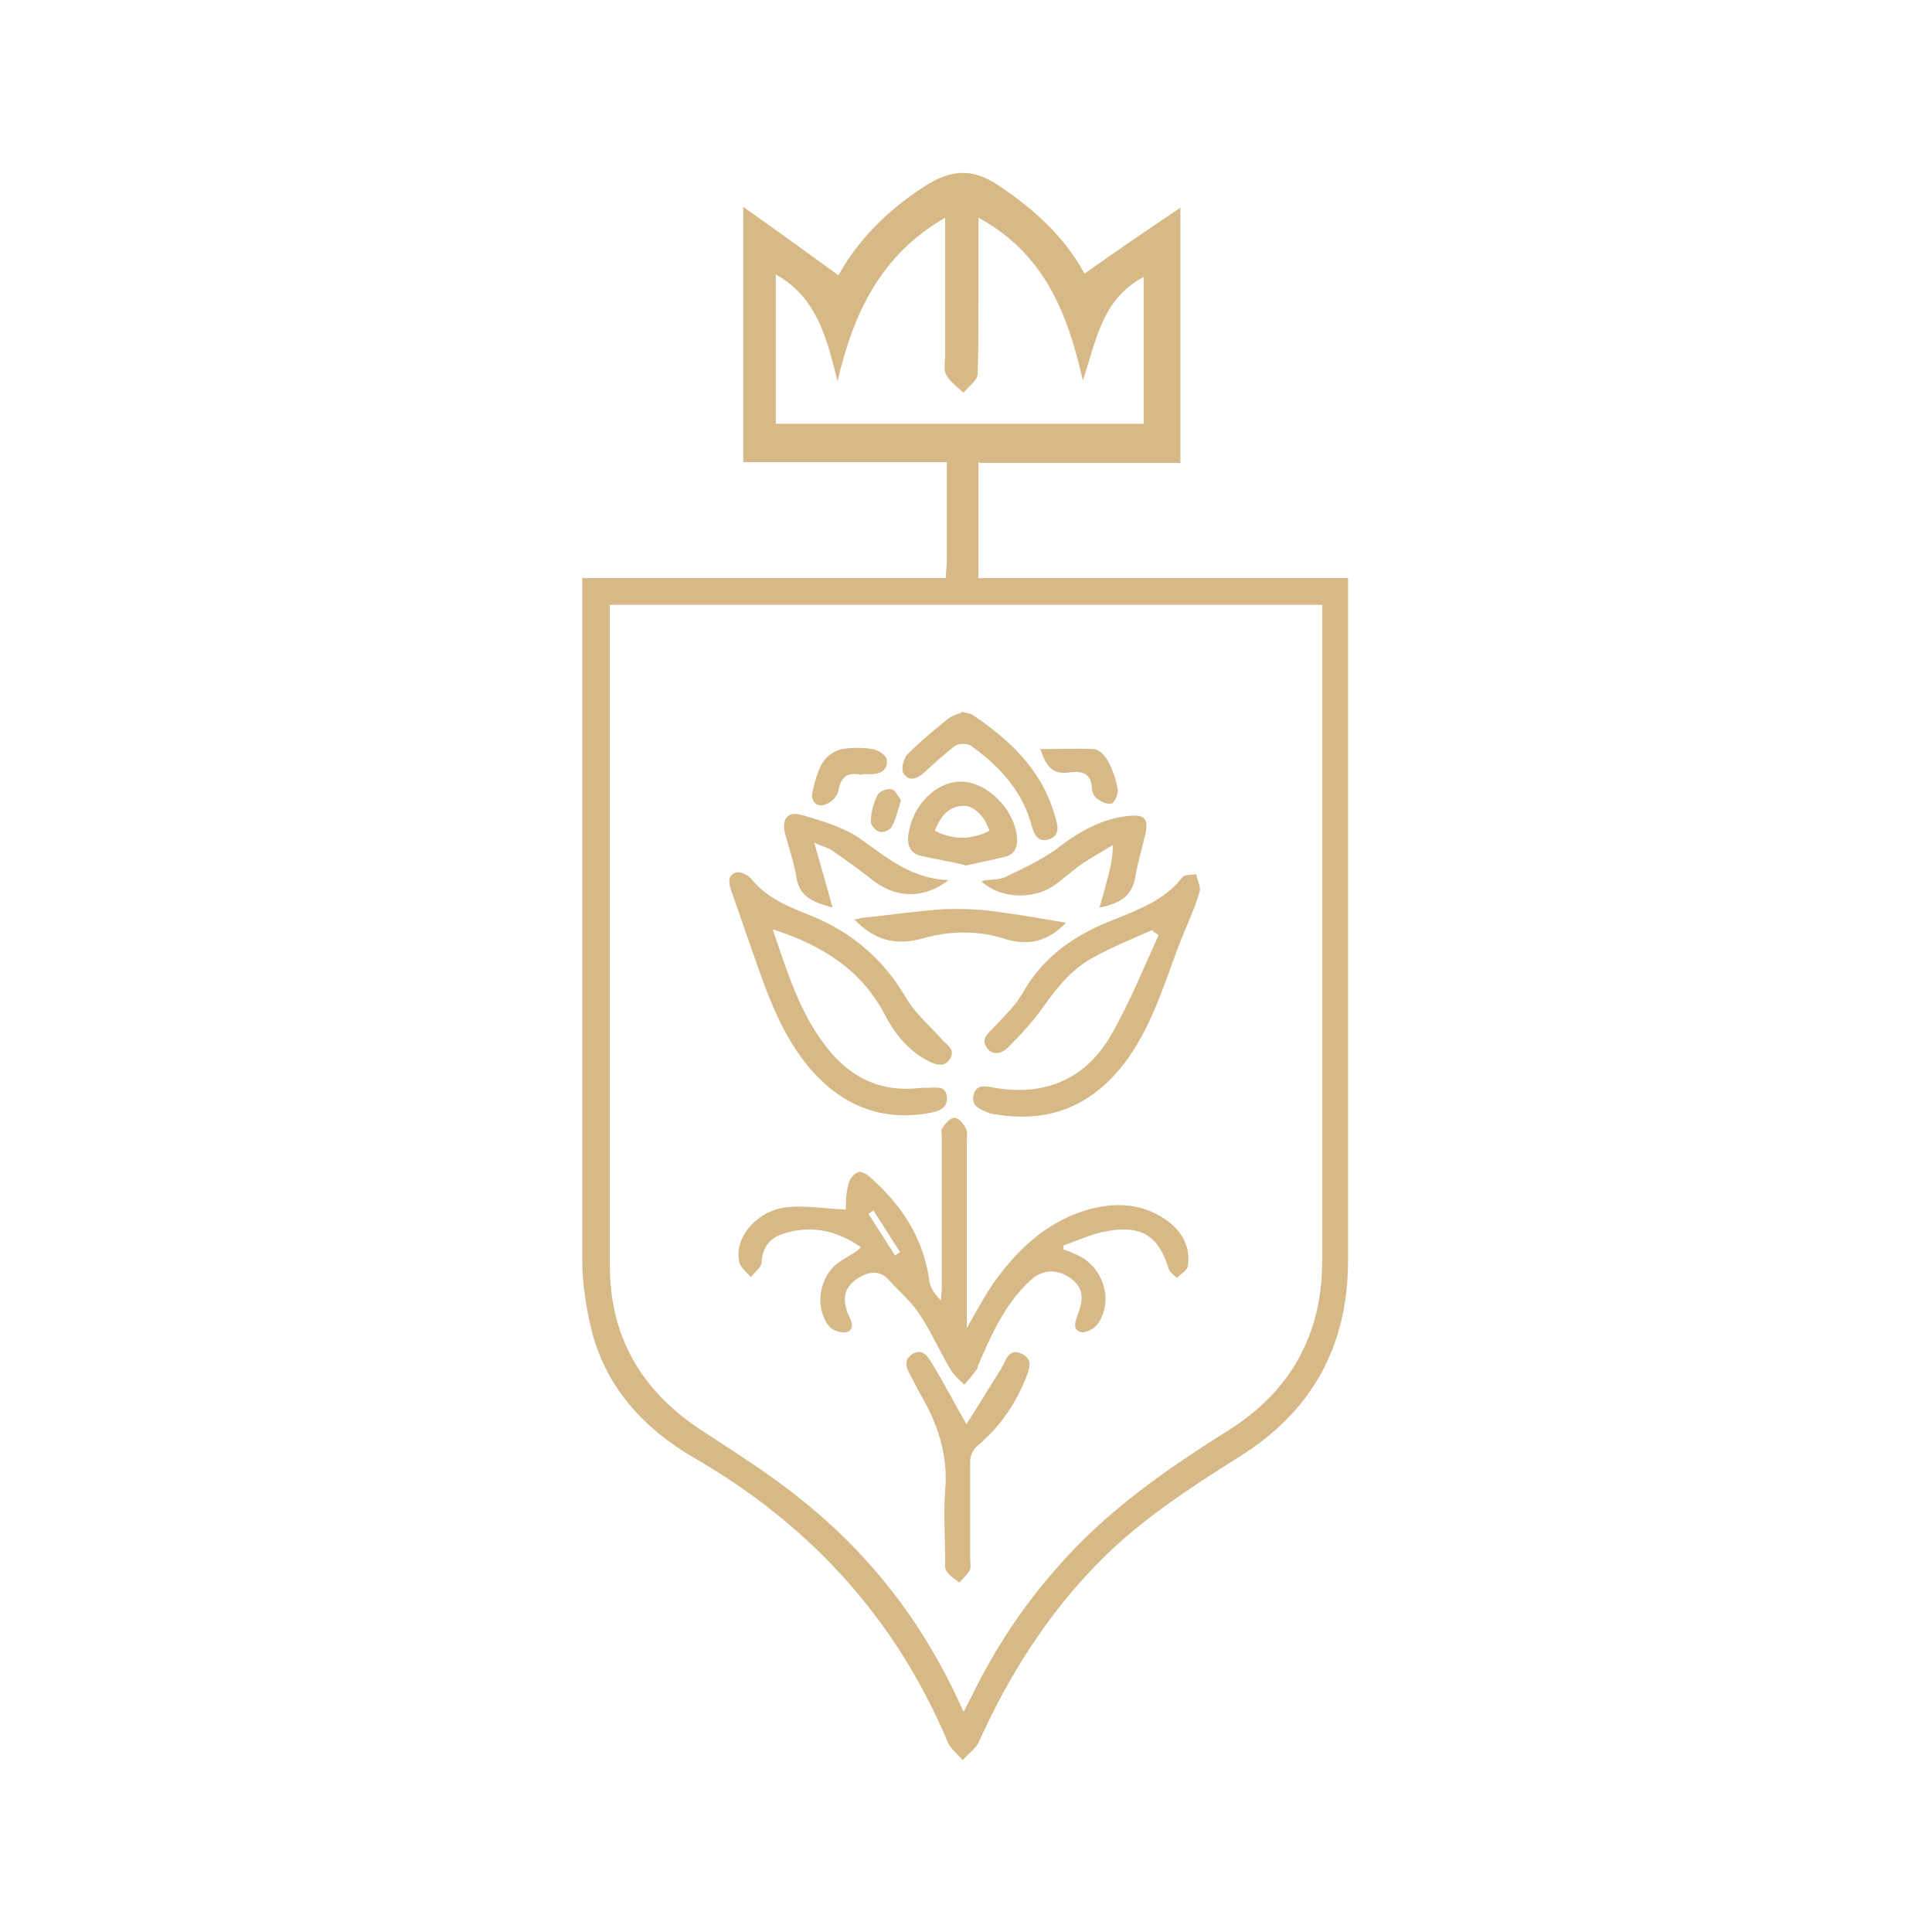
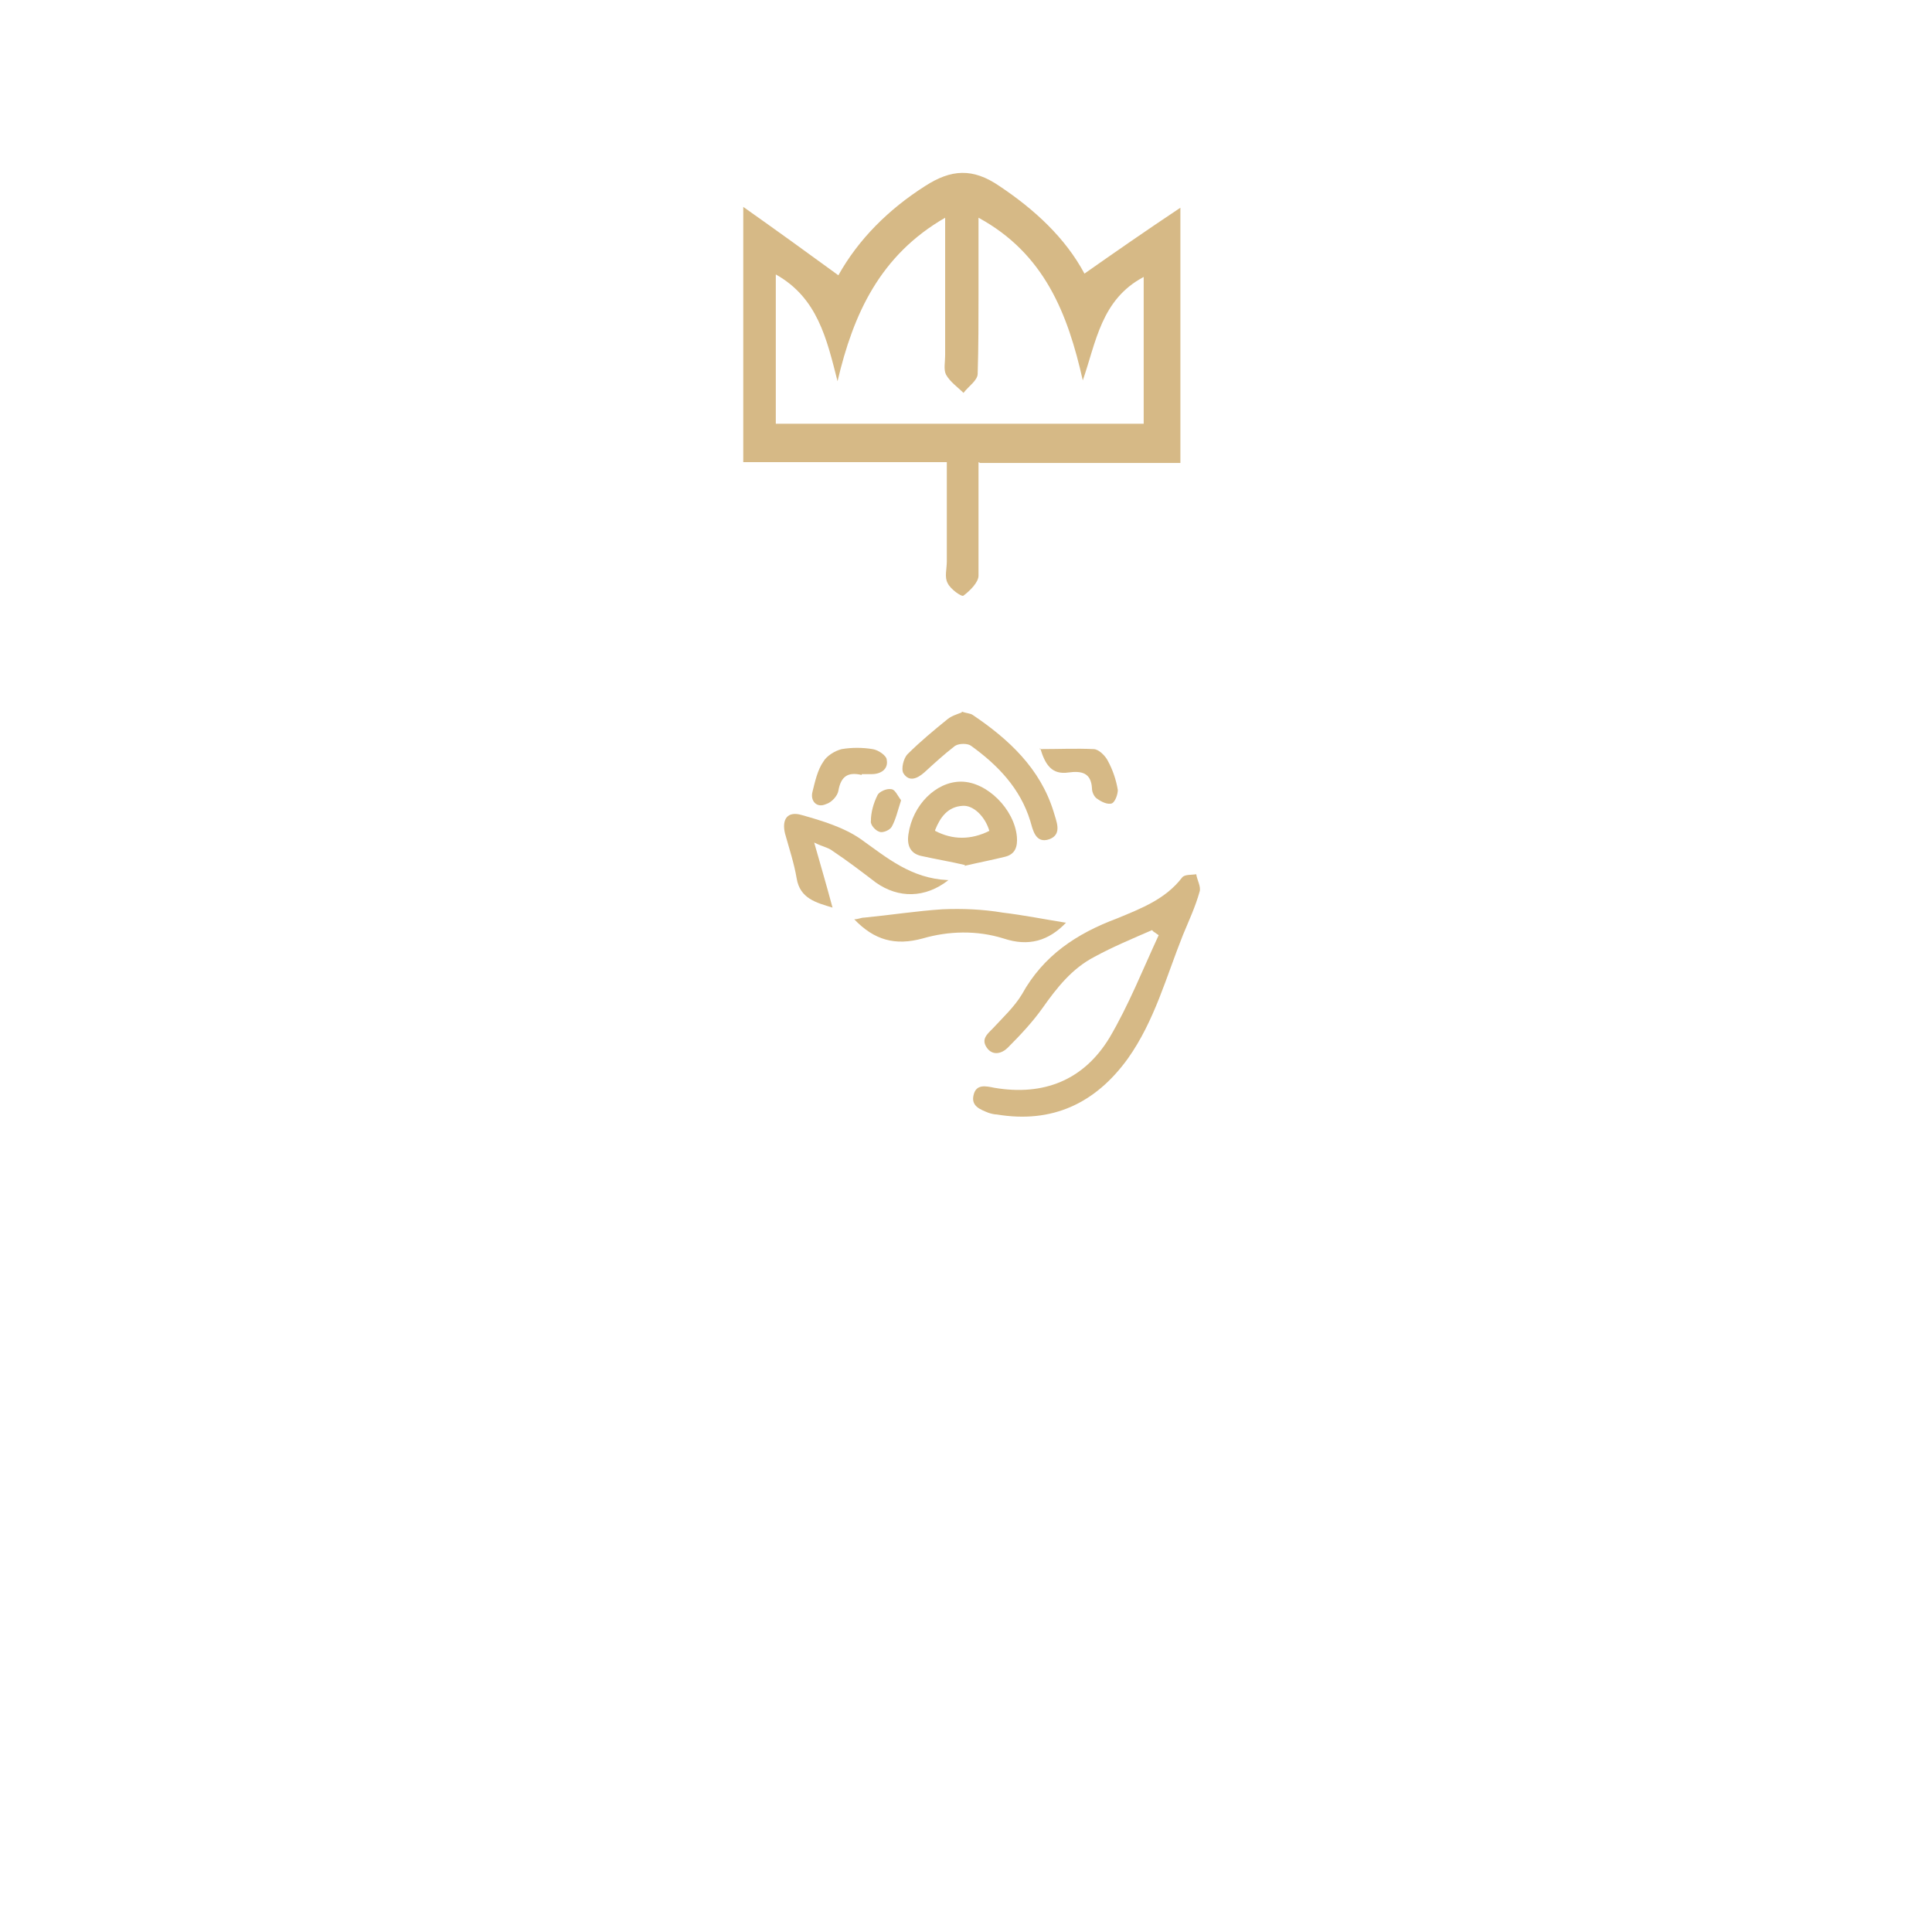
<svg xmlns="http://www.w3.org/2000/svg" id="Laag_1" data-name="Laag 1" viewBox="0 0 23.16 23.16">
  <defs>
    <style>
      .cls-1 {
        fill: #d6b986;
        stroke-width: 0px;
      }
    </style>
  </defs>
  <g>
-     <path class="cls-1" d="M6.99,6.93h9.17c0,.06,0,.12,0,.18,0,2.67,0,5.33,0,8,0,1.02-.43,1.81-1.3,2.35-.6.38-1.19.76-1.69,1.27-.62.63-1.08,1.36-1.44,2.16-.04.08-.13.14-.19.21-.06-.07-.15-.14-.18-.22-.63-1.49-1.66-2.61-3.05-3.41-.58-.34-1.03-.82-1.21-1.49-.07-.28-.12-.58-.12-.87,0-2.67,0-5.33,0-8,0-.06,0-.11,0-.19ZM7.31,7.26s0,.08,0,.11c0,2.6,0,5.19,0,7.79,0,.87.38,1.51,1.09,1.98.41.27.83.53,1.21.84.85.68,1.49,1.52,1.94,2.54.04-.07.06-.12.09-.17.28-.58.63-1.11,1.06-1.59.58-.66,1.29-1.15,2.02-1.61.75-.47,1.13-1.15,1.13-2.04,0-2.56,0-5.11,0-7.67,0-.06,0-.12,0-.19H7.31Z" />
-     <path class="cls-1" d="M10.32,14.95c-.29-.2-.6-.27-.93-.16-.16.05-.25.16-.26.34,0,.06-.08.12-.13.18-.05-.06-.13-.12-.14-.19-.06-.3.23-.62.59-.65.23-.02.46.02.69.03,0-.08,0-.2.03-.3.01-.06.06-.13.12-.15.04-.01.11.03.15.07.37.33.63.72.7,1.23.01.09.07.17.14.24,0-.05.01-.11.01-.16,0-.59,0-1.18,0-1.77,0-.05-.01-.1,0-.13.04-.06.1-.13.15-.13.05,0,.11.07.14.13.02.04.01.11.01.17,0,.68,0,1.36,0,2.04,0,.04,0,.09,0,.18.12-.21.21-.38.32-.54.27-.38.61-.71,1.07-.86.37-.12.74-.11,1.06.15.15.13.23.3.2.5,0,.06-.09.1-.13.15-.04-.04-.09-.07-.1-.11-.12-.39-.32-.53-.75-.45-.17.03-.34.11-.51.17,0,.02,0,.03,0,.05.04.01.09.03.13.05.34.13.48.55.28.84-.04.06-.15.11-.2.1-.11-.03-.07-.13-.04-.21.08-.21.06-.33-.09-.44-.16-.11-.34-.11-.49.04-.3.28-.46.65-.62,1.02,0,0,0,.01,0,.02-.05.07-.1.13-.16.2-.06-.06-.13-.12-.17-.19-.13-.22-.23-.45-.37-.66-.1-.15-.24-.27-.36-.4-.11-.13-.24-.11-.37-.03-.13.08-.19.19-.15.35.01.04.02.08.04.11.04.08.06.17-.04.19-.06.01-.16-.02-.2-.07-.17-.21-.13-.56.08-.74.07-.06.16-.1.26-.17ZM10.47,14.51s-.04.03-.06.04c.11.17.21.33.32.5.02-.01.04-.03.06-.04-.11-.17-.21-.33-.32-.5Z" />
    <path class="cls-1" d="M13.81,11.15c-.23.1-.47.2-.69.32-.27.14-.45.37-.62.61-.12.17-.27.33-.42.48-.07.07-.18.1-.25,0-.07-.1,0-.16.07-.23.12-.13.26-.26.35-.41.26-.47.66-.73,1.14-.91.29-.12.58-.23.78-.49.03-.04.11-.03.17-.04.01.07.06.15.04.21-.05.18-.13.35-.2.52-.2.5-.34,1.03-.66,1.48-.39.54-.91.78-1.57.67-.03,0-.07-.01-.1-.02-.1-.04-.21-.08-.18-.21.03-.14.15-.11.25-.09.59.1,1.07-.09,1.38-.6.23-.39.4-.82.59-1.23-.02-.01-.04-.03-.06-.04Z" />
-     <path class="cls-1" d="M9.26,11.13c.18.53.33,1.03.67,1.45.29.36.66.52,1.12.46.02,0,.05,0,.07,0,.1,0,.21-.03.23.1.02.14-.09.18-.2.2-.58.11-1.06-.09-1.44-.53-.32-.38-.49-.83-.65-1.29-.1-.28-.19-.55-.29-.83-.03-.09-.06-.19.05-.23.05-.02.15.03.19.08.18.22.42.32.67.42.51.2.9.52,1.18,1,.11.19.3.35.45.52.06.06.14.11.08.21-.06.1-.15.08-.24.04-.25-.12-.42-.33-.54-.56-.28-.54-.75-.84-1.35-1.03Z" />
-     <path class="cls-1" d="M11.58,17.08c.15-.23.28-.45.42-.67.06-.1.09-.26.25-.18.15.07.08.2.04.31-.13.31-.31.57-.57.79-.05.04-.09.12-.09.18,0,.39,0,.78,0,1.17,0,.05.01.1,0,.13-.03.06-.08.11-.13.16-.05-.04-.12-.08-.15-.13-.03-.04-.02-.1-.02-.15,0-.27-.02-.54,0-.81.04-.44-.09-.82-.31-1.19-.04-.07-.07-.14-.11-.21-.05-.09-.08-.18.03-.25.12-.07.18.03.23.11.14.23.26.46.42.74Z" />
-     <path class="cls-1" d="M11.77,10.56c.1-.02.21-.01.29-.05.22-.11.45-.21.64-.36.25-.19.52-.34.84-.37.18-.02.23.04.19.22-.04.17-.09.34-.12.51-.04.24-.19.32-.43.37.04-.13.07-.25.1-.36.03-.12.06-.24.06-.39-.13.08-.26.15-.39.24-.11.08-.21.17-.32.25-.26.17-.64.15-.86-.05Z" />
    <path class="cls-1" d="M11.57,10.37c-.17-.04-.35-.07-.53-.11-.13-.03-.17-.13-.15-.26.05-.35.33-.63.63-.63.31,0,.64.33.67.66.01.12-.02.21-.14.24-.16.04-.32.07-.49.11ZM11.21,9.96c.21.11.43.11.65,0-.05-.17-.19-.31-.32-.3-.18.01-.27.14-.33.29Z" />
    <path class="cls-1" d="M11.37,10.55c-.28.22-.6.22-.87.03-.17-.13-.34-.26-.52-.38-.05-.04-.12-.05-.22-.1.08.28.15.52.22.78-.2-.06-.39-.11-.43-.35-.03-.18-.09-.36-.14-.54-.04-.17.03-.27.2-.22.25.07.51.15.71.29.31.22.6.47,1.04.49Z" />
    <path class="cls-1" d="M11.53,8.53c.05.02.1.02.13.04.43.29.81.64.97,1.16.03.11.11.27-.05.33-.17.06-.2-.12-.23-.22-.12-.39-.39-.67-.71-.9-.04-.03-.14-.03-.19,0-.13.1-.25.21-.37.32-.08.07-.18.12-.25.01-.03-.05,0-.18.05-.23.15-.15.32-.29.48-.42.05-.04.12-.06.17-.08Z" />
-     <path class="cls-1" d="M12.78,11.06c-.21.22-.45.29-.75.19-.32-.1-.66-.09-.97,0-.33.09-.58.02-.82-.23.05,0,.08-.02.12-.02.31-.03.63-.08.94-.1.24-.01.48,0,.72.04.25.03.5.08.75.12Z" />
+     <path class="cls-1" d="M12.78,11.06c-.21.22-.45.29-.75.19-.32-.1-.66-.09-.97,0-.33.09-.58.02-.82-.23.05,0,.08-.02.12-.02.31-.03.63-.08.94-.1.24-.01.48,0,.72.04.25.03.5.08.75.12" />
    <path class="cls-1" d="M12.46,8.98c.23,0,.44-.01.65,0,.06,0,.14.08.17.14.06.11.1.23.12.35,0,.05-.03.14-.07.16-.05.02-.13-.02-.17-.05-.04-.02-.07-.08-.07-.13-.01-.19-.13-.21-.28-.19-.2.03-.28-.09-.34-.29Z" />
    <path class="cls-1" d="M10.33,9.29c-.17-.04-.25.02-.28.19-.01.06-.08.14-.15.16-.11.05-.19-.04-.16-.15.03-.12.06-.26.13-.36.04-.07.14-.13.22-.15.12-.02.25-.02.37,0,.07.01.17.08.17.13.02.11-.07.17-.18.17-.04,0-.08,0-.12,0Z" />
    <path class="cls-1" d="M10.8,9.6c-.04.12-.06.22-.11.31-.02.04-.11.08-.15.06-.04-.01-.11-.08-.1-.13,0-.1.03-.21.08-.31.02-.04.11-.08.16-.07.05,0,.08.08.12.13Z" />
  </g>
  <path class="cls-1" d="M11.73,5.54c0,.45,0,.91,0,1.36,0,.08-.1.18-.18.24-.02.02-.16-.08-.19-.15-.04-.07-.01-.17-.01-.26,0-.39,0-.79,0-1.19h-2.44v-3.06c.41.29.77.55,1.14.82.24-.43.6-.79,1.04-1.07.31-.2.57-.22.89,0,.42.28.79.62,1.02,1.05.37-.26.73-.51,1.15-.79v3.06h-2.4ZM11.33,2.61c-.78.45-1.1,1.15-1.29,1.96-.13-.51-.24-1-.74-1.28v1.79h4.41v-1.76c-.51.27-.57.78-.73,1.24-.18-.8-.46-1.52-1.25-1.95,0,.33,0,.62,0,.9,0,.32,0,.65-.01.97,0,.08-.11.15-.17.23-.07-.07-.16-.13-.21-.22-.03-.06-.01-.15-.01-.23,0-.53,0-1.07,0-1.65Z" />
</svg>